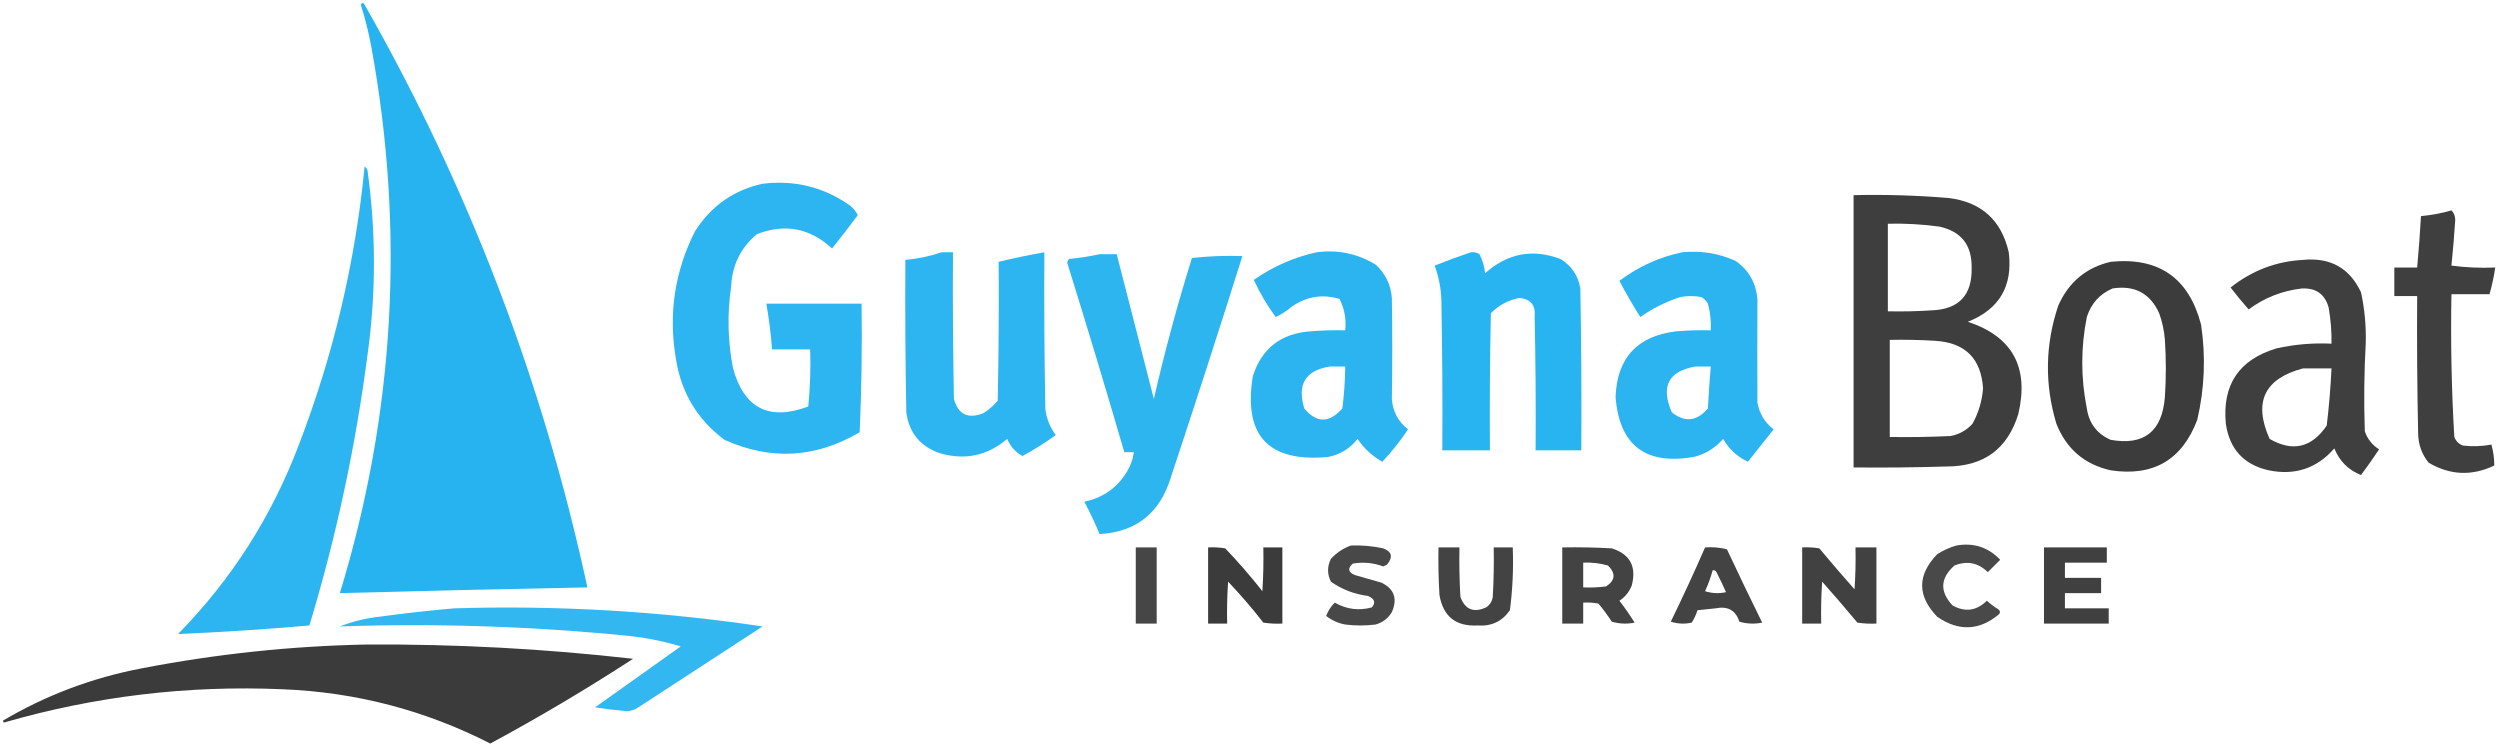
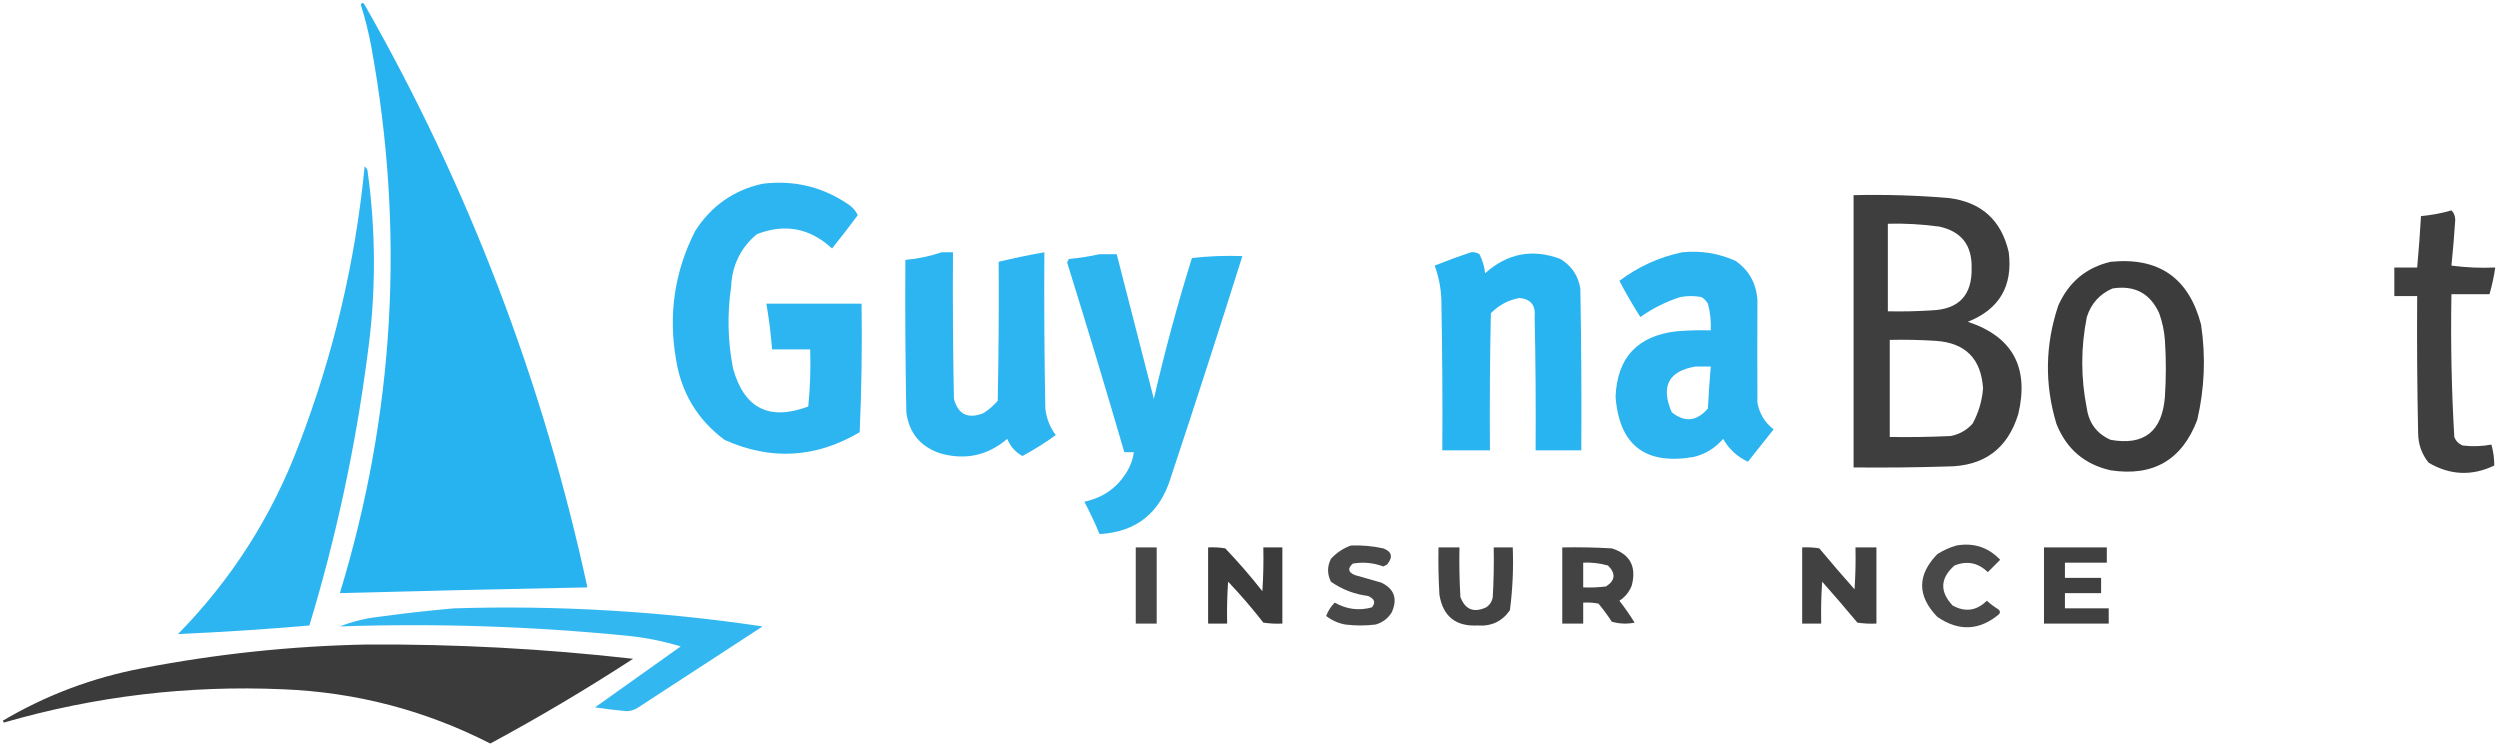
<svg xmlns="http://www.w3.org/2000/svg" version="1.1" width="1313px" height="393px" style="shape-rendering:geometricPrecision; text-rendering:geometricPrecision; image-rendering:optimizeQuality; fill-rule:evenodd; clip-rule:evenodd">
  <g>
    <path style="opacity:0.982" fill="#24b2ef" d="M 189.5,2.5 C 190.077,1.227 190.743,1.227 191.5,2.5C 246.146,98.468 285.146,200.468 308.5,308.5C 265.161,309.318 221.828,310.318 178.5,311.5C 207.271,217.206 212.771,121.539 195,24.5C 193.592,16.932 191.759,9.598 189.5,2.5 Z" />
  </g>
  <g>
    <path style="opacity:0.959" fill="#24b2ef" d="M 191.5,87.5 C 192.222,87.918 192.722,88.584 193,89.5C 197.515,121.817 197.515,154.15 193,186.5C 186.728,234.694 176.562,282.027 162.5,328.5C 139.515,330.499 116.515,331.999 93.5,333C 121.568,304.394 142.735,271.228 157,233.5C 175.108,186.402 186.608,137.736 191.5,87.5 Z" />
  </g>
  <g>
    <path style="opacity:0.96" fill="#24b2ef" d="M 400.5,96.5 C 417.392,94.441 432.725,98.275 446.5,108C 448.227,109.389 449.561,111.056 450.5,113C 446.126,118.906 441.626,124.739 437,130.5C 425.344,119.768 412.177,117.268 397.5,123C 389.011,130.095 384.511,139.262 384,150.5C 381.876,164.888 382.209,179.221 385,193.5C 390.805,214.5 403.972,221.166 424.5,213.5C 425.499,203.522 425.832,193.522 425.5,183.5C 418.833,183.5 412.167,183.5 405.5,183.5C 404.873,175.448 403.873,167.448 402.5,159.5C 419.167,159.5 435.833,159.5 452.5,159.5C 452.827,182.075 452.494,204.575 451.5,227C 428.441,240.603 404.774,241.936 380.5,231C 366.263,220.372 357.763,206.205 355,188.5C 350.979,165 354.312,142.667 365,121.5C 373.444,108.204 385.277,99.871 400.5,96.5 Z" />
  </g>
  <g>
    <path style="opacity:0.945" fill="#323332" d="M 973.5,102.5 C 990.205,102.109 1006.87,102.609 1023.5,104C 1040.65,106.15 1051.15,115.65 1055,132.5C 1057.19,150.29 1050.03,162.457 1033.5,169C 1056.98,176.761 1065.81,192.928 1060,217.5C 1054.35,235.798 1041.85,244.964 1022.5,245C 1006.17,245.5 989.837,245.667 973.5,245.5C 973.5,197.833 973.5,150.167 973.5,102.5 Z M 991.5,117.5 C 1000.54,117.283 1009.54,117.783 1018.5,119C 1030.01,121.509 1035.68,128.676 1035.5,140.5C 1035.87,154.96 1028.87,162.46 1014.5,163C 1006.84,163.5 999.174,163.666 991.5,163.5C 991.5,148.167 991.5,132.833 991.5,117.5 Z M 992.5,178.5 C 1000.51,178.334 1008.51,178.5 1016.5,179C 1032.16,179.993 1040.49,188.327 1041.5,204C 1040.98,210.568 1039.15,216.734 1036,222.5C 1032.9,225.933 1029.06,228.1 1024.5,229C 1013.84,229.5 1003.17,229.667 992.5,229.5C 992.5,212.5 992.5,195.5 992.5,178.5 Z" />
  </g>
  <g>
    <path style="opacity:0.938" fill="#323332" d="M 1287.5,110.5 C 1288.78,111.694 1289.44,113.36 1289.5,115.5C 1288.98,123.539 1288.31,131.539 1287.5,139.5C 1295.14,140.497 1302.8,140.831 1310.5,140.5C 1309.81,145.239 1308.81,149.906 1307.5,154.5C 1300.83,154.5 1294.17,154.5 1287.5,154.5C 1287.04,179.552 1287.54,204.552 1289,229.5C 1289.83,231.667 1291.33,233.167 1293.5,234C 1298.53,234.588 1303.53,234.422 1308.5,233.5C 1309.5,237.137 1310,240.804 1310,244.5C 1298.23,250.116 1286.73,249.616 1275.5,243C 1271.89,238.501 1270.06,233.334 1270,227.5C 1269.5,203.502 1269.33,179.502 1269.5,155.5C 1265.5,155.5 1261.5,155.5 1257.5,155.5C 1257.5,150.5 1257.5,145.5 1257.5,140.5C 1261.5,140.5 1265.5,140.5 1269.5,140.5C 1270.32,131.523 1270.99,122.523 1271.5,113.5C 1277.05,112.989 1282.38,111.989 1287.5,110.5 Z" />
  </g>
  <g>
    <path style="opacity:0.959" fill="#24b2ef" d="M 494.5,132.5 C 496.5,132.5 498.5,132.5 500.5,132.5C 500.333,158.169 500.5,183.835 501,209.5C 503.225,217.695 508.392,220.195 516.5,217C 519.295,215.207 521.795,213.04 524,210.5C 524.5,186.169 524.667,161.836 524.5,137.5C 532.446,135.577 540.446,133.911 548.5,132.5C 548.333,159.835 548.5,187.169 549,214.5C 549.561,219.687 551.395,224.354 554.5,228.5C 548.903,232.548 543.07,236.215 537,239.5C 533.29,237.456 530.624,234.456 529,230.5C 518.609,239.36 506.776,241.86 493.5,238C 483.231,234.402 477.398,227.235 476,216.5C 475.5,189.835 475.333,163.169 475.5,136.5C 482.109,135.913 488.442,134.579 494.5,132.5 Z" />
  </g>
  <g>
-     <path style="opacity:0.961" fill="#24b2ef" d="M 691.5,132.5 C 702.672,131.034 713.005,133.2 722.5,139C 727.621,143.684 730.455,149.517 731,156.5C 731.294,174.173 731.294,191.839 731,209.5C 731.462,216.091 734.295,221.424 739.5,225.5C 735.481,231.531 730.981,237.198 726,242.5C 720.687,239.519 716.354,235.519 713,230.5C 709.01,235.579 703.843,238.745 697.5,240C 666.074,242.905 652.907,228.739 658,197.5C 662.73,182.859 672.896,175.025 688.5,174C 694.491,173.501 700.491,173.334 706.5,173.5C 707.139,167.648 706.139,162.148 703.5,157C 694.6,154.329 686.267,155.662 678.5,161C 675.905,163.213 673.072,165.047 670,166.5C 665.549,160.441 661.715,153.941 658.5,147C 668.633,139.928 679.633,135.094 691.5,132.5 Z M 698.5,192.5 C 701.167,192.5 703.833,192.5 706.5,192.5C 706.442,199.86 705.942,207.194 705,214.5C 698.12,222.302 691.453,222.302 685,214.5C 681.169,201.803 685.669,194.47 698.5,192.5 Z" />
-   </g>
+     </g>
  <g>
    <path style="opacity:0.98" fill="#24b2ef" d="M 772.5,132.5 C 774.144,132.286 775.644,132.62 777,133.5C 778.605,136.648 779.605,139.981 780,143.5C 791.703,133.026 804.87,130.526 819.5,136C 825.364,139.562 828.864,144.728 830,151.5C 830.5,179.831 830.667,208.165 830.5,236.5C 822.5,236.5 814.5,236.5 806.5,236.5C 806.667,213.164 806.5,189.831 806,166.5C 806.613,160.344 803.947,157.01 798,156.5C 792.157,157.588 787.157,160.255 783,164.5C 782.5,188.498 782.333,212.498 782.5,236.5C 774.167,236.5 765.833,236.5 757.5,236.5C 757.667,210.165 757.5,183.831 757,157.5C 756.793,151.3 755.627,145.3 753.5,139.5C 759.857,136.94 766.19,134.607 772.5,132.5 Z" />
  </g>
  <g>
    <path style="opacity:0.961" fill="#24b2ef" d="M 883.5,132.5 C 893.275,131.524 902.608,133.024 911.5,137C 918.558,141.941 922.391,148.775 923,157.5C 922.908,175.498 922.908,193.498 923,211.5C 924.044,217.256 926.878,221.922 931.5,225.5C 927,231.167 922.5,236.833 918,242.5C 912.36,239.858 908.027,235.858 905,230.5C 900.842,235.327 895.675,238.494 889.5,240C 864.155,244.356 850.488,233.856 848.5,208.5C 849.281,187.884 859.948,176.384 880.5,174C 886.491,173.501 892.491,173.334 898.5,173.5C 898.725,168.752 898.225,164.085 897,159.5C 896.167,158 895,156.833 893.5,156C 889.833,155.333 886.167,155.333 882.5,156C 874.942,158.446 867.942,161.946 861.5,166.5C 857.581,160.33 853.914,153.997 850.5,147.5C 860.436,140.03 871.436,135.03 883.5,132.5 Z M 890.5,192.5 C 893.167,192.5 895.833,192.5 898.5,192.5C 897.864,199.815 897.364,207.148 897,214.5C 891.159,221.345 884.826,222.012 878,216.5C 872.118,202.881 876.285,194.881 890.5,192.5 Z" />
  </g>
  <g>
    <path style="opacity:0.956" fill="#24b2ef" d="M 577.5,133.5 C 580.5,133.5 583.5,133.5 586.5,133.5C 592.995,158.813 599.495,184.146 606,209.5C 611.73,184.581 618.396,159.914 626,135.5C 634.749,134.516 643.582,134.183 652.5,134.5C 640.309,173.241 627.809,211.908 615,250.5C 609.302,269.396 596.802,279.396 577.5,280.5C 575.106,274.713 572.44,269.046 569.5,263.5C 579.411,261.403 586.911,256.07 592,247.5C 593.868,244.395 595.035,241.062 595.5,237.5C 593.833,237.5 592.167,237.5 590.5,237.5C 580.81,204.262 570.81,171.095 560.5,138C 560.645,137.228 560.978,136.561 561.5,136C 567.025,135.48 572.358,134.647 577.5,133.5 Z" />
  </g>
  <g>
-     <path style="opacity:0.941" fill="#323332" d="M 1209.5,136.5 C 1223.82,135.069 1233.99,140.736 1240,153.5C 1241.89,162.224 1242.72,171.057 1242.5,180C 1241.64,195.496 1241.47,210.996 1242,226.5C 1243.36,230.531 1245.86,233.697 1249.5,236C 1246.46,240.588 1243.29,245.088 1240,249.5C 1233.33,246.833 1228.67,242.167 1226,235.5C 1216.8,246.013 1205.3,249.846 1191.5,247C 1178.43,244.056 1170.93,235.889 1169,222.5C 1167.07,202.1 1175.9,188.933 1195.5,183C 1205.04,180.857 1214.71,180.024 1224.5,180.5C 1224.61,174.12 1224.11,167.787 1223,161.5C 1221.04,154.511 1216.38,151.178 1209,151.5C 1198.65,152.677 1189.32,156.343 1181,162.5C 1177.74,158.856 1174.57,155.023 1171.5,151C 1182.72,142.098 1195.39,137.265 1209.5,136.5 Z M 1209.5,193.5 C 1214.5,193.5 1219.5,193.5 1224.5,193.5C 1224.03,203.567 1223.19,213.567 1222,223.5C 1214.07,235.149 1204.07,237.482 1192,230.5C 1183.36,211.217 1189.2,198.884 1209.5,193.5 Z" />
-   </g>
+     </g>
  <g>
    <path style="opacity:0.95" fill="#323332" d="M 1108.5,137.5 C 1133.78,134.952 1149.61,145.952 1156,170.5C 1158.52,187.318 1157.85,203.985 1154,220.5C 1146.03,241.57 1130.87,250.403 1108.5,247C 1094.72,243.896 1085.22,235.73 1080,222.5C 1073.77,201.736 1074.11,181.069 1081,160.5C 1086.47,148.178 1095.64,140.511 1108.5,137.5 Z M 1109.5,151.5 C 1121.07,149.699 1129.24,154.032 1134,164.5C 1135.63,169.03 1136.63,173.696 1137,178.5C 1137.67,188.5 1137.67,198.5 1137,208.5C 1135.56,226.631 1126.06,234.131 1108.5,231C 1101.33,227.824 1097.16,222.324 1096,214.5C 1092.81,198.487 1092.81,182.487 1096,166.5C 1098.26,159.407 1102.76,154.407 1109.5,151.5 Z" />
  </g>
  <g>
    <path style="opacity:0.892" fill="#323332" d="M 709.5,286.5 C 715.232,286.283 720.899,286.783 726.5,288C 731.043,289.713 731.71,292.546 728.5,296.5C 727.833,296.833 727.167,297.167 726.5,297.5C 721.329,295.569 715.995,295.069 710.5,296C 707.674,298.522 708.007,300.522 711.5,302C 716.167,303.333 720.833,304.667 725.5,306C 732.259,309.268 734.092,314.435 731,321.5C 729.056,324.734 726.222,326.9 722.5,328C 717.167,328.667 711.833,328.667 706.5,328C 702.791,327.312 699.457,325.812 696.5,323.5C 697.513,320.797 699.013,318.464 701,316.5C 707.23,320.024 713.73,320.858 720.5,319C 722.617,316.487 721.951,314.487 718.5,313C 711.299,312.085 704.799,309.585 699,305.5C 697,301.5 697,297.5 699,293.5C 701.998,290.262 705.498,287.929 709.5,286.5 Z" />
  </g>
  <g>
    <path style="opacity:0.887" fill="#323332" d="M 1027.5,286.5 C 1036.58,284.915 1044.24,287.415 1050.5,294C 1048.33,296.167 1046.17,298.333 1044,300.5C 1038.95,295.54 1033.12,294.373 1026.5,297C 1018.98,303.662 1018.64,310.662 1025.5,318C 1032.1,321.648 1038.1,320.815 1043.5,315.5C 1045.36,317.192 1047.36,318.692 1049.5,320C 1050.45,320.718 1050.62,321.551 1050,322.5C 1039.63,331.229 1028.8,331.729 1017.5,324C 1006.84,312.986 1006.84,301.986 1017.5,291C 1020.7,288.997 1024.04,287.497 1027.5,286.5 Z" />
  </g>
  <g>
    <path style="opacity:0.904" fill="#323332" d="M 596.5,287.5 C 600.167,287.5 603.833,287.5 607.5,287.5C 607.5,300.833 607.5,314.167 607.5,327.5C 603.833,327.5 600.167,327.5 596.5,327.5C 596.5,314.167 596.5,300.833 596.5,287.5 Z" />
  </g>
  <g>
    <path style="opacity:0.957" fill="#323332" d="M 634.5,287.5 C 637.518,287.335 640.518,287.502 643.5,288C 650.373,295.205 656.873,302.705 663,310.5C 663.5,302.841 663.666,295.174 663.5,287.5C 666.833,287.5 670.167,287.5 673.5,287.5C 673.5,300.833 673.5,314.167 673.5,327.5C 670.15,327.665 666.817,327.498 663.5,327C 657.707,319.539 651.541,312.372 645,305.5C 644.5,312.826 644.334,320.159 644.5,327.5C 641.167,327.5 637.833,327.5 634.5,327.5C 634.5,314.167 634.5,300.833 634.5,287.5 Z" />
  </g>
  <g>
    <path style="opacity:0.918" fill="#323332" d="M 755.5,287.5 C 759.167,287.5 762.833,287.5 766.5,287.5C 766.334,296.173 766.5,304.84 767,313.5C 769.47,320.148 773.97,321.981 780.5,319C 782.487,317.681 783.654,315.848 784,313.5C 784.5,304.84 784.666,296.173 784.5,287.5C 787.833,287.5 791.167,287.5 794.5,287.5C 794.931,298.578 794.431,309.578 793,320.5C 788.912,326.376 783.245,329.043 776,328.5C 764.584,329.082 757.917,323.749 756,312.5C 755.5,304.173 755.334,295.84 755.5,287.5 Z" />
  </g>
  <g>
    <path style="opacity:0.916" fill="#323332" d="M 820.5,287.5 C 829.173,287.334 837.84,287.5 846.5,288C 856.104,291.032 859.604,297.532 857,307.5C 855.677,310.896 853.511,313.563 850.5,315.5C 853.362,319.195 856.028,323.029 858.5,327C 854.459,327.827 850.459,327.66 846.5,326.5C 844.36,323.193 842.026,320.026 839.5,317C 836.854,316.503 834.187,316.336 831.5,316.5C 831.5,320.167 831.5,323.833 831.5,327.5C 827.833,327.5 824.167,327.5 820.5,327.5C 820.5,314.167 820.5,300.833 820.5,287.5 Z M 831.5,295.5 C 835.915,295.305 840.249,295.805 844.5,297C 848.704,301.155 848.371,304.822 843.5,308C 839.514,308.499 835.514,308.666 831.5,308.5C 831.5,304.167 831.5,299.833 831.5,295.5 Z" />
  </g>
  <g>
-     <path style="opacity:0.915" fill="#323332" d="M 895.5,287.5 C 899.437,287.207 903.27,287.54 907,288.5C 913.038,301.41 919.205,314.243 925.5,327C 921.459,327.827 917.459,327.66 913.5,326.5C 911.633,320.55 907.466,318.217 901,319.5C 897.833,319.833 894.667,320.167 891.5,320.5C 890.786,322.811 889.786,324.978 888.5,327C 884.789,327.825 881.122,327.659 877.5,326.5C 883.785,313.598 889.785,300.598 895.5,287.5 Z M 899.5,299.5 C 900.376,299.369 901.043,299.702 901.5,300.5C 903.267,303.975 904.933,307.475 906.5,311C 902.789,311.825 899.122,311.659 895.5,310.5C 897.132,306.91 898.466,303.243 899.5,299.5 Z" />
-   </g>
+     </g>
  <g>
    <path style="opacity:0.928" fill="#323332" d="M 946.5,287.5 C 949.518,287.335 952.518,287.502 955.5,288C 961.548,295.26 967.715,302.427 974,309.5C 974.5,302.174 974.666,294.841 974.5,287.5C 978.167,287.5 981.833,287.5 985.5,287.5C 985.5,300.833 985.5,314.167 985.5,327.5C 982.15,327.665 978.817,327.498 975.5,327C 969.452,319.74 963.285,312.573 957,305.5C 956.5,312.826 956.334,320.159 956.5,327.5C 953.167,327.5 949.833,327.5 946.5,327.5C 946.5,314.167 946.5,300.833 946.5,287.5 Z" />
  </g>
  <g>
    <path style="opacity:0.931" fill="#323332" d="M 1073.5,287.5 C 1084.5,287.5 1095.5,287.5 1106.5,287.5C 1106.5,290.167 1106.5,292.833 1106.5,295.5C 1099.17,295.5 1091.83,295.5 1084.5,295.5C 1084.5,298.167 1084.5,300.833 1084.5,303.5C 1090.83,303.5 1097.17,303.5 1103.5,303.5C 1103.5,306.167 1103.5,308.833 1103.5,311.5C 1097.17,311.5 1090.83,311.5 1084.5,311.5C 1084.5,314.167 1084.5,316.833 1084.5,319.5C 1092.17,319.5 1099.83,319.5 1107.5,319.5C 1107.5,322.167 1107.5,324.833 1107.5,327.5C 1096.17,327.5 1084.83,327.5 1073.5,327.5C 1073.5,314.167 1073.5,300.833 1073.5,287.5 Z" />
  </g>
  <g>
    <path style="opacity:0.927" fill="#24b2ef" d="M 238.5,319.5 C 292.835,317.833 346.835,321 400.5,329C 378.5,343.333 356.5,357.667 334.5,372C 332.801,372.958 330.967,373.458 329,373.5C 323.479,373.011 317.979,372.344 312.5,371.5C 327.523,360.801 342.523,350.134 357.5,339.5C 348.69,336.838 339.69,335.005 330.5,334C 279.936,328.944 229.269,327.278 178.5,329C 184.892,326.485 191.559,324.819 198.5,324C 211.948,322.157 225.281,320.657 238.5,319.5 Z" />
  </g>
  <g>
    <path style="opacity:0.959" fill="#323332" d="M 192.5,338.5 C 239.321,338.219 285.988,340.719 332.5,346C 308.122,361.856 283.122,376.69 257.5,390.5C 223.327,373.039 186.993,363.539 148.5,362C 98.67,359.833 49.836,365.667 2,379.5C 1.833,379.167 1.667,378.833 1.5,378.5C 24.163,365.11 48.496,355.943 74.5,351C 113.626,343.455 152.96,339.288 192.5,338.5 Z" />
  </g>
</svg>